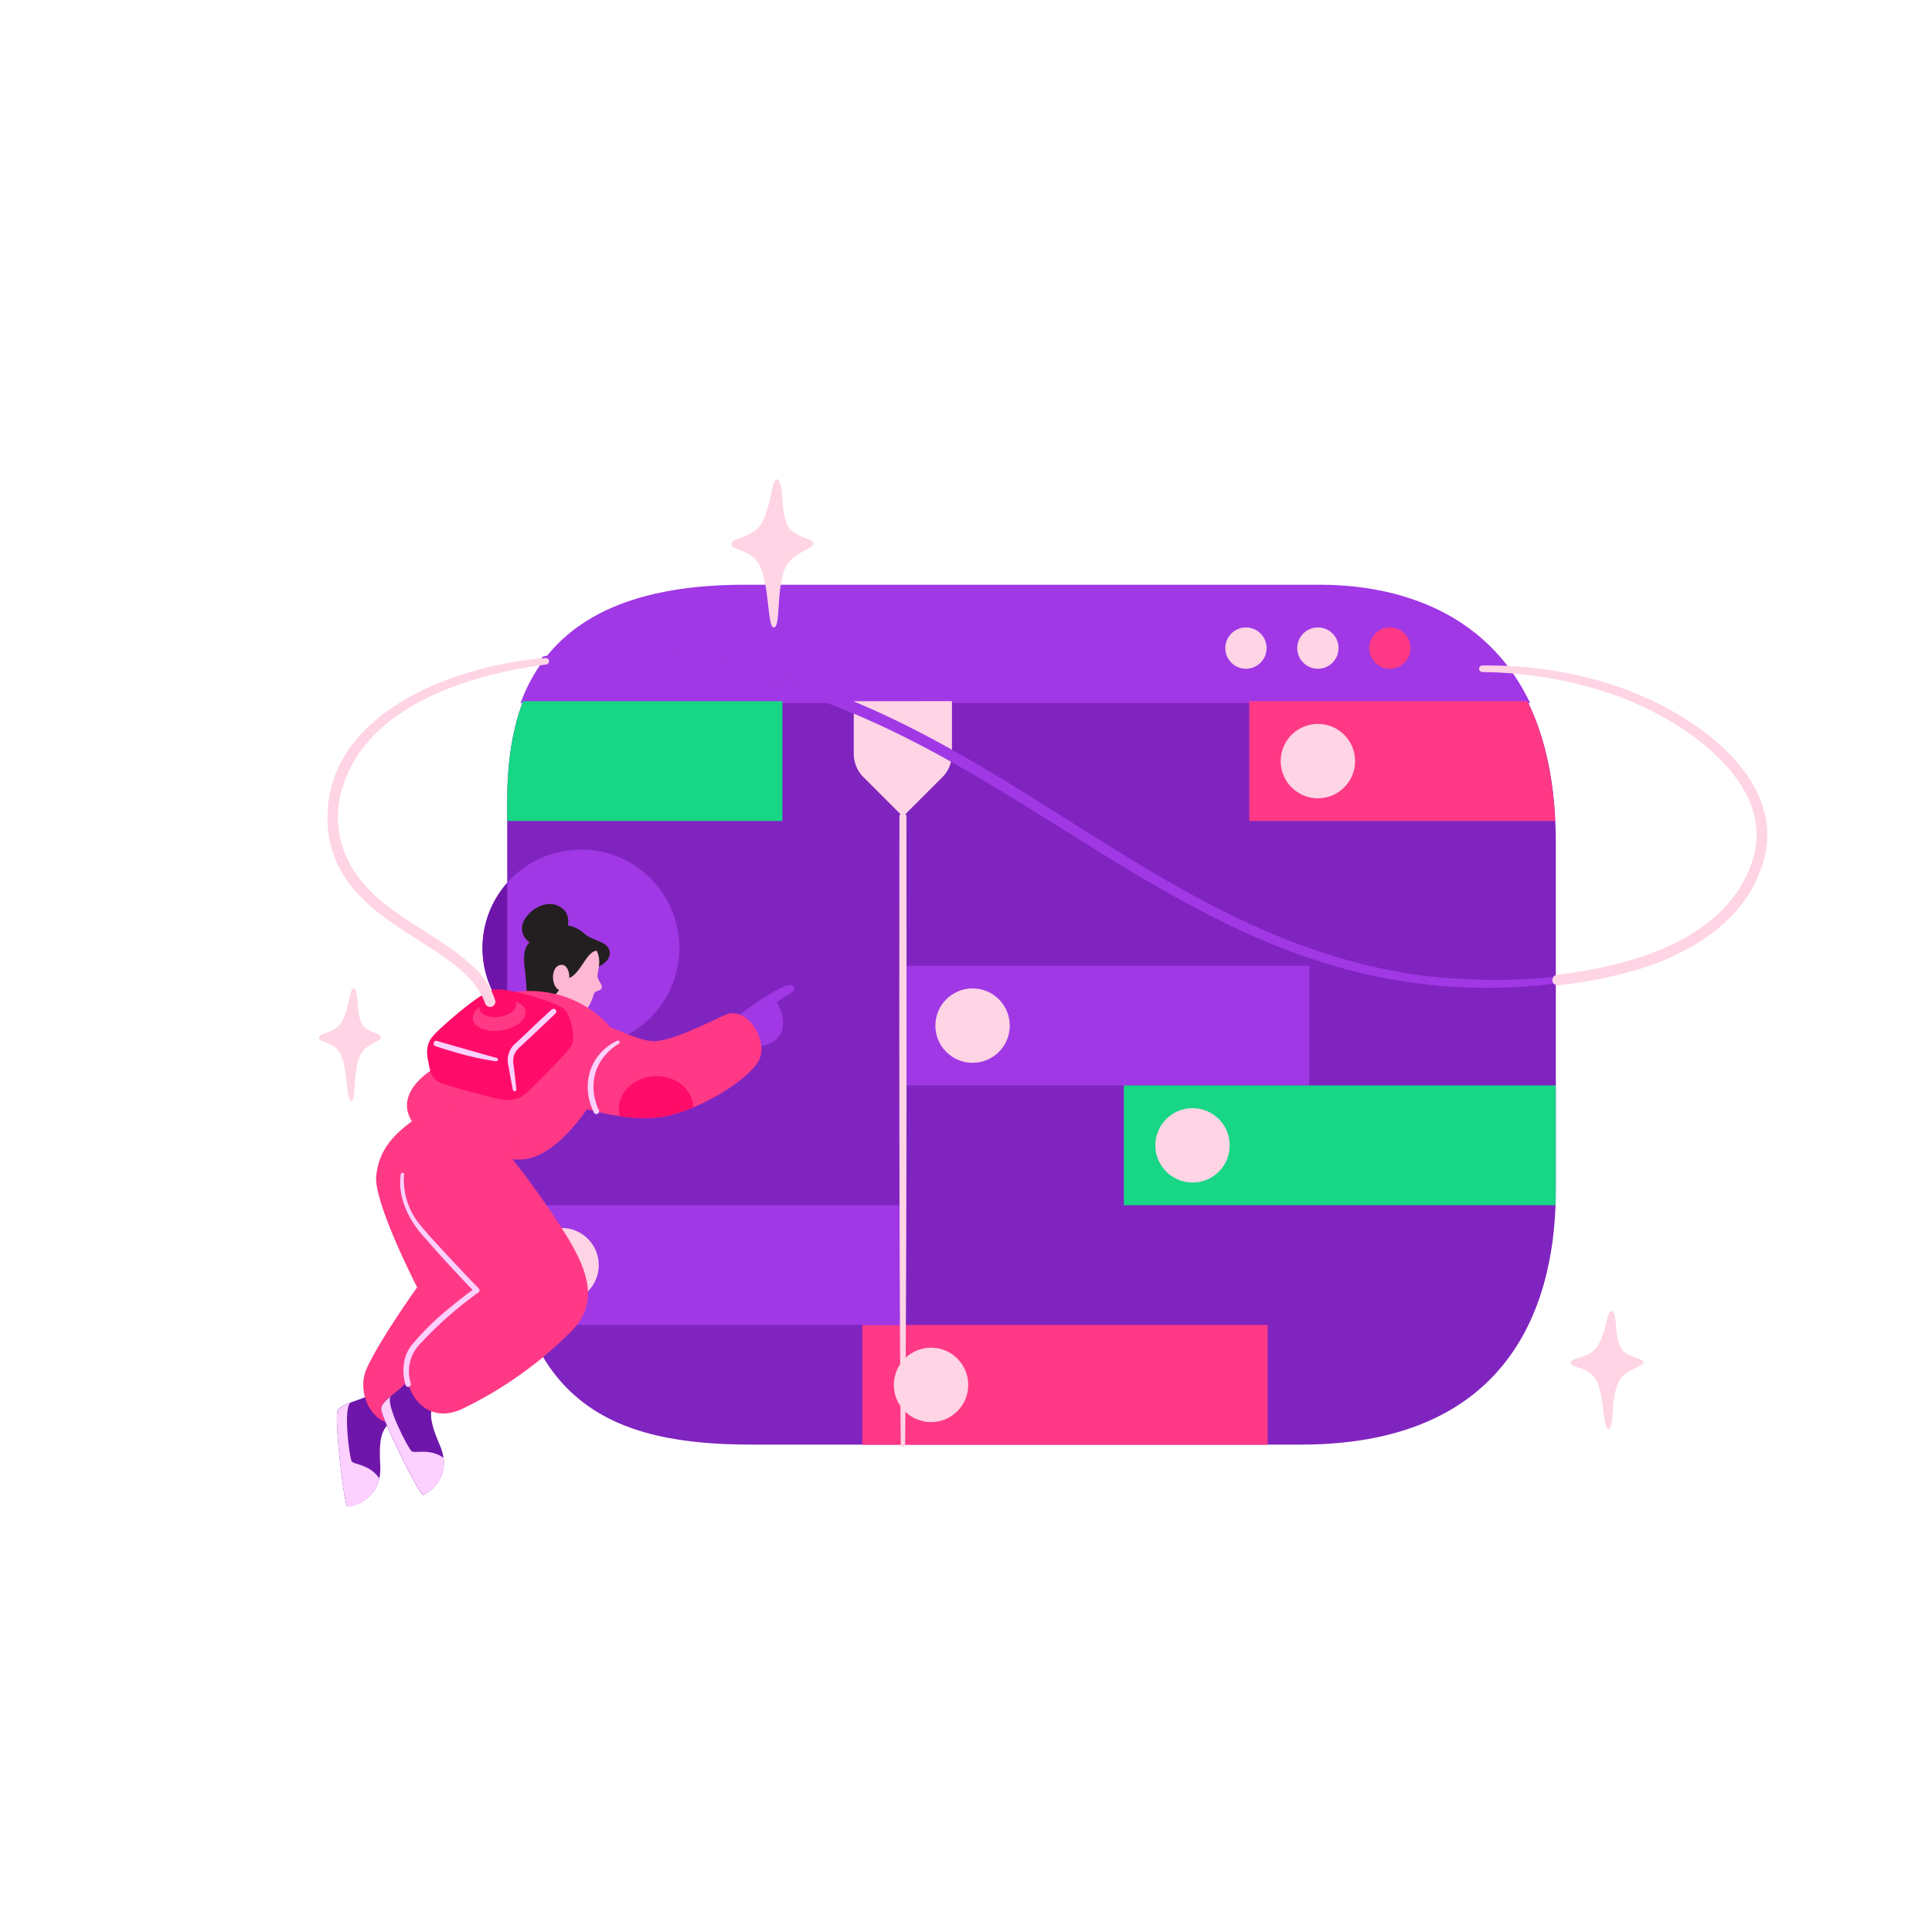
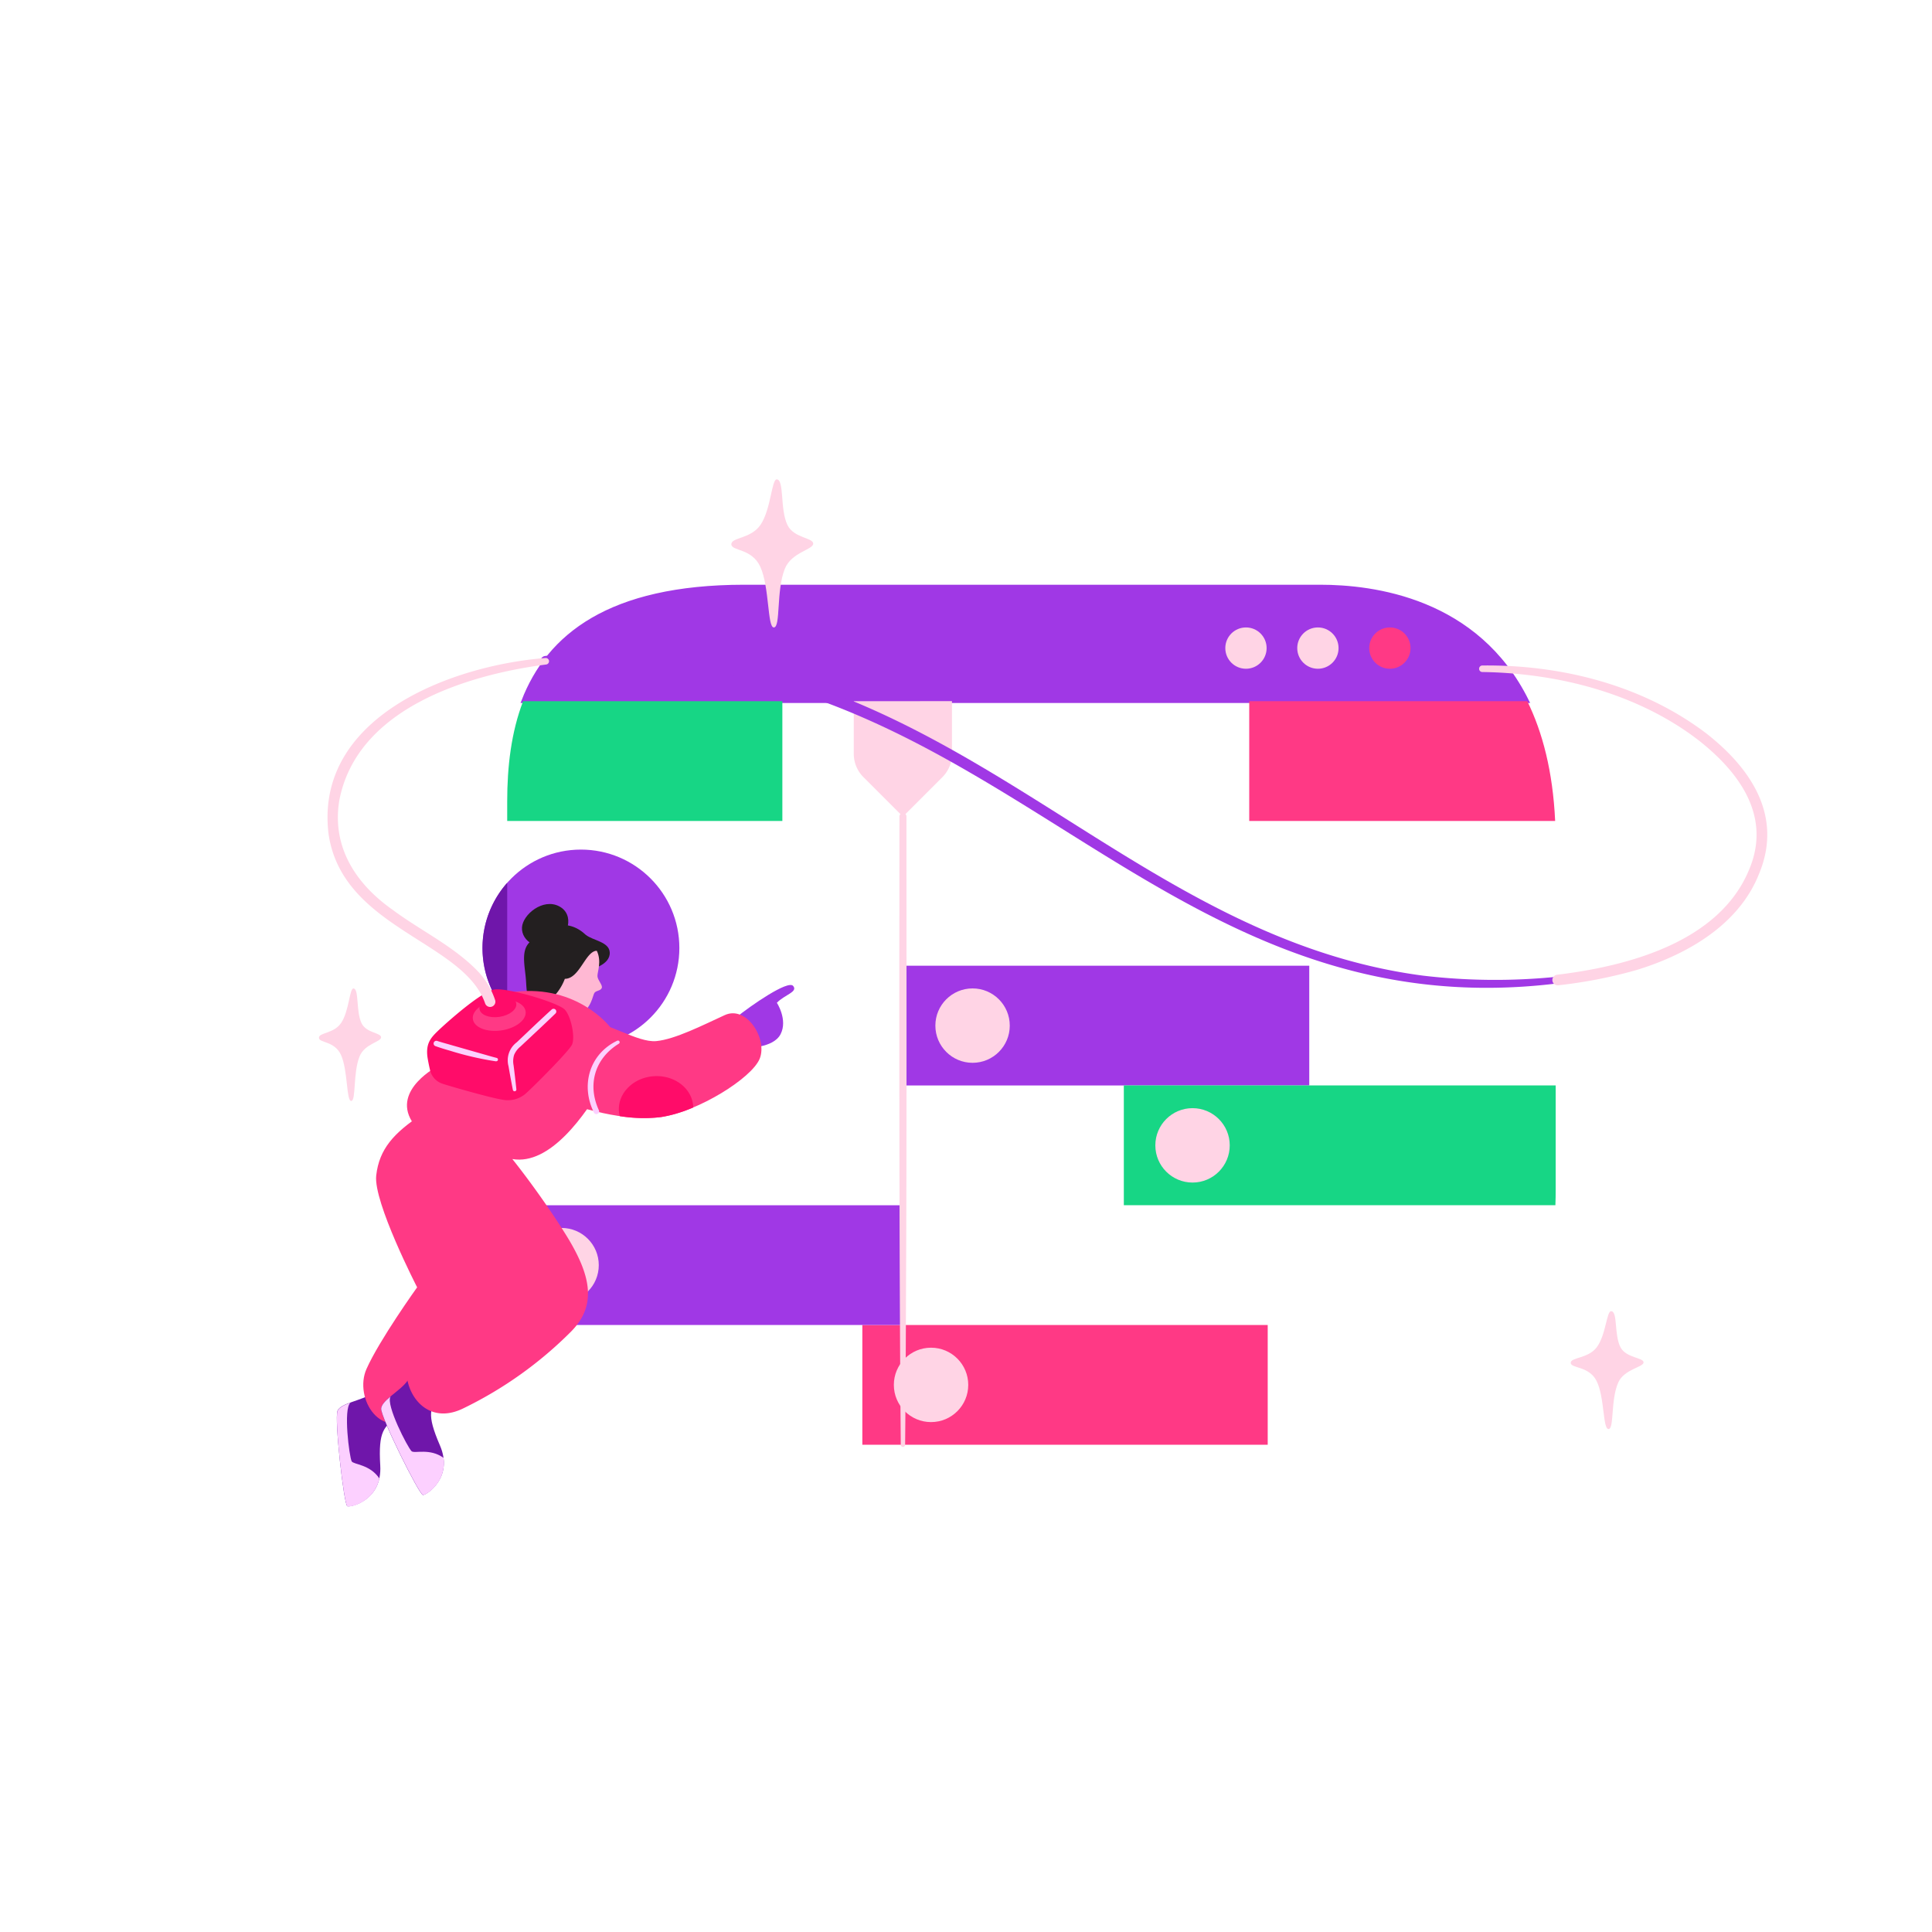
<svg xmlns="http://www.w3.org/2000/svg" viewBox="0 0 550 550">
  <defs>
    <style>.cls-1{fill:#8024c0;}.cls-2,.cls-5{fill:#a038e5;}.cls-2{stroke:#a038e5;stroke-miterlimit:10;}.cls-3{fill:#ff3985;}.cls-4{fill:#ffd4e5;}.cls-6{fill:#17d685;}.cls-7{fill:#6f16aa;}.cls-8{fill:#fcd0ff;}.cls-9{fill:#231f20;}.cls-10{fill:#ffb8d3;}.cls-11{fill:#ff0c69;}</style>
  </defs>
  <g id="_4-3" data-name="4">
-     <path class="cls-1" d="M144.39,228.16c0-30.93,11-61.2,67.4-61.2h164c20.4,0,67.12,6.58,67.12,73v98.72c0,22.1-5.64,72.57-72.57,72.57H214.08c-38.82,0-69.69-10.68-69.69-72.57Z" />
    <path class="cls-2" d="M148.92,199.62H434.79c-14.27-29-43.9-32.66-59-32.66h-164C173.47,167,156.11,181,148.92,199.62Z" />
    <circle class="cls-3" cx="395.67" cy="184.5" r="5.88" />
    <circle class="cls-4" cx="375.18" cy="184.5" r="5.88" />
    <circle class="cls-4" cx="354.7" cy="184.5" r="5.88" />
    <path class="cls-4" d="M243.05,199.62v15a9.36,9.36,0,0,0,2.73,6.59l11.27,11.26,11.26-11.26A9.32,9.32,0,0,0,271,214.6v-15Z" />
    <rect class="cls-5" x="257.32" y="274.92" width="115.4" height="34.09" />
    <rect class="cls-3" x="245.49" y="377.2" width="115.4" height="34.09" />
    <circle class="cls-4" cx="276.87" cy="291.97" r="10.59" />
    <path class="cls-3" d="M434.79,199.62H355.63v34.1h87.09C442.06,219.6,439.13,208.44,434.79,199.62Z" />
-     <circle class="cls-4" cx="375.18" cy="216.67" r="10.59" />
    <path class="cls-6" d="M319.93,309v34.09H442.79c.06-1.56.08-3,.08-4.39V309Z" />
    <path class="cls-5" d="M150.21,377.2H257.32V343.11H144.45C144.8,357.07,146.82,368.26,150.21,377.2Z" />
    <circle class="cls-4" cx="339.49" cy="326.06" r="10.59" />
    <circle class="cls-4" cx="159.87" cy="360.16" r="10.59" />
    <circle class="cls-4" cx="265.05" cy="394.25" r="10.59" />
    <path class="cls-6" d="M144.39,228.16v5.56h78.33v-34.1h-73.8C145.53,208.42,144.39,218.25,144.39,228.16Z" />
    <path class="cls-5" d="M443.57,279.93c-109.51,13.58-155.57-85-259.36-90.79a176,176,0,0,0-28.68.6,1.5,1.5,0,1,1-.33-3,177.86,177.86,0,0,1,29.19-.71c91.13,4.63,137.7,80.8,220.67,91.71a174.52,174.52,0,0,0,38.3.31.94.94,0,0,1,.21,1.86Z" />
    <path class="cls-4" d="M422,189.45c22.46-.24,45.53,5.55,63.65,19.26,12.83,10,22,23.65,15.08,40.13-5.78,14.56-20.66,23-35,27.35a135.18,135.18,0,0,1-22.13,4.3,1.5,1.5,0,0,1-.33-3c20.17-2.43,46.09-9.28,54.62-29.81,6.42-15-2.4-27.45-14-36.67-11.53-9-25.57-14.61-39.9-17.43A124.1,124.1,0,0,0,422,191.31a.92.92,0,0,1-.93-.94.93.93,0,0,1,.93-.92Z" />
    <path class="cls-4" d="M256.43,411.29c-.49-57.7-.43-120.91-.38-178.84a1,1,0,0,1,2,0c0,41.61.09,92.76-.12,134.13-.06,14.91-.11,29.81-.26,44.71a.63.63,0,0,1-.63.62.61.61,0,0,1-.61-.62Z" />
    <circle class="cls-5" cx="165.38" cy="269.88" r="28.02" />
    <path class="cls-7" d="M144.39,251.32a28,28,0,0,0,0,37.12Z" />
    <path class="cls-7" d="M106,396.63c-3,2.14-9,2.75-9.92,5s1.81,26.85,2.81,27.17,9.94-1.72,9.36-11.6,1-11.05,5.22-14.11Z" />
    <path class="cls-8" d="M100.11,416c-.67-1.32-2.43-14.94-.35-16.69-1.75.64-3.23,1.32-3.66,2.35-.94,2.25,1.81,26.85,2.81,27.17s7.61-1.21,9.09-7.93C105.32,416.83,100.59,416.94,100.11,416Z" />
    <path class="cls-9" d="M166.7,266.11c2.21,1.69,6.69,2,6.88,5C173.8,274.77,168,276,168,276Z" />
    <path class="cls-3" d="M119.94,317.35c-7.75,5.13-12,9.73-12.84,17.3s11.65,31.82,11.65,31.82-10.76,15-14.42,23.25S108.48,411,119,402.5,147,370.39,147,370.39C143.08,348.25,135,329.76,119.94,317.35Z" />
    <path class="cls-10" d="M157.19,281.8c-.38,4.29,4.69,8.28,7.94,6.82s3.6-5.34,4.11-6,1.74-.54,2.07-1.36-1.18-2.2-1.23-3.37,1.27-4.16-.17-7.2L162.74,268Z" />
    <path class="cls-9" d="M160.8,278.65c4.23,0,5.83-7.88,9.11-8,0,0-3.21-7.74-10.3-7.3a4.46,4.46,0,0,0-3.78,2.39,8.39,8.39,0,0,0-5.28,2.73c-2.3,2.56-1.05,6.79-.8,10.81s.32,6,3.13,6.47S159.15,283,160.8,278.65Z" />
    <path class="cls-3" d="M124.77,303.44s-13.13,6.68-7.52,15.78c10.52-2.35,22.17.26,28.64,10.74,10.63,1.82,20.69-12.31,26.31-22.24l1.54-15.27s-9.21-12.23-27.25-10.09C138.24,285.5,124.77,303.44,124.77,303.44Z" />
    <path class="cls-5" d="M209.33,289.82c4.64-3.73,15-10.87,16.46-9.15s-2.46,2.51-4.63,4.8c0,0,3.16,4.83,1.06,8.93s-9.85,3.87-9.85,3.87Z" />
    <path class="cls-9" d="M148.6,264c-.24,4.1,4.86,6.88,9,4.85s6.15-8.48,1.55-10.86S148.81,260.37,148.6,264Z" />
    <path class="cls-3" d="M157,312.55c7.84,2.81,20.93,6.92,31.27,5.43s25.72-11,28-16.59-3.69-15.28-9.95-12.41-14.15,6.9-19.51,7.4-14.31-5.74-19.42-5.42S150.79,302,157,312.55Z" />
    <path class="cls-11" d="M188.25,318a38.9,38.9,0,0,0,9.09-2.72c0-.11,0-.22,0-.33-.32-5.1-5.31-8.94-11.15-8.58s-10.32,4.79-10,9.89a9.09,9.09,0,0,0,.25,1.49A42.06,42.06,0,0,0,188.25,318Z" />
    <path class="cls-8" d="M176.15,297.13c-6.89,4.25-9,11.75-5.63,19a.78.78,0,0,1-1.41.65c-3.89-7.75-1.34-16.72,6.58-20.5a.48.48,0,0,1,.46.85Z" />
    <path class="cls-7" d="M116.1,392.94c-2,3-7.49,5.64-7.61,8.08s10.89,24.62,11.93,24.58,8.76-5,4.83-14.1-2.83-10.72.08-15Z" />
    <path class="cls-8" d="M117.17,413.13c-1.08-1-7.4-13.21-6-15.56-1.44,1.2-2.59,2.35-2.65,3.45-.11,2.44,10.89,24.62,11.93,24.58s6.74-3.74,5.84-10.56C122.36,412.16,118,413.87,117.17,413.13Z" />
    <path class="cls-3" d="M118,326.66c-5.35,5.65-4.39,15.83,1.41,22.8s16.32,17.85,16.32,17.85-12.27,8.8-18,16.3,1.16,23.56,14,17.4a112.63,112.63,0,0,0,30.9-22c7.42-7.57,5.63-16.08-1.71-27.79S145.89,330,145.89,330C134.43,320.1,123.32,321,118,326.66Z" />
-     <path class="cls-8" d="M115,334.43a20.32,20.32,0,0,0,4.2,13.78c3.16,3.88,6.67,7.56,10.08,11.23,2.3,2.46,4.62,4.91,7,7.32a.8.8,0,0,1,0,1.12,108.76,108.76,0,0,0-16.49,14.48,11.19,11.19,0,0,0-2.84,11.46.78.78,0,0,1-1.5.44c-1.09-3.67-.79-8.09,1.67-11.24a76.54,76.54,0,0,1,11.14-10.9q3.42-2.83,7-5.45l-.11,1.19c-4.68-4.87-9.28-9.8-13.7-14.92-4.74-4.94-8.33-11.57-7.36-18.62a.48.48,0,0,1,1,.11Z" />
    <path class="cls-3" d="M119.94,317.35a31.79,31.79,0,0,1,19.75-2.2c6.27,5.39,7.65,10.25,6.2,14.81l-26.58,11.45A47.45,47.45,0,0,1,119.94,317.35Z" />
    <path class="cls-11" d="M121.69,300.93c-.5-3.84.91-5.45,2.92-7.4s12.34-11.27,16.13-11.84,18.26,3.77,20.07,5.75,3,8,2,10-11.6,12.61-13.43,14.12a7.83,7.83,0,0,1-6.4,1.49c-3.33-.51-15.52-4-17.09-4.57a5.32,5.32,0,0,1-3.5-4C121.91,302.42,121.69,300.93,121.69,300.93Z" />
    <path class="cls-8" d="M141.19,302.14a87.83,87.83,0,0,1-13-3c-1.43-.41-2.81-.82-4.28-1.35a.78.78,0,0,1,.51-1.47c1.33.44,2.81.82,4.23,1.24l8.48,2.42c1.41.4,2.84.83,4.23,1.18a.48.48,0,0,1-.16.95Z" />
    <path class="cls-8" d="M146,310.25q-.66-3.36-1.24-6.74a6.4,6.4,0,0,1,2.33-6.77c3.32-3.13,6.6-6.31,10-9.38a.78.78,0,0,1,1.07,1.13c-3.27,3.18-6.63,6.27-9.95,9.4a6.14,6.14,0,0,0-1.84,2.39,6,6,0,0,0-.16,3c.29,2.27.55,4.53.79,6.81a.49.49,0,0,1-1,.14Z" />
    <ellipse class="cls-3" cx="142.1" cy="289.03" rx="7.59" ry="4.36" transform="translate(-41.23 24.23) rotate(-8.52)" />
    <ellipse class="cls-11" cx="141.72" cy="286.49" rx="5.29" ry="3.04" transform="translate(-40.86 24.14) rotate(-8.52)" />
-     <path class="cls-10" d="M159.93,274.68c-3.57,0-3.07,7.33-.08,7.28S162.77,274.65,159.93,274.68Z" />
    <path class="cls-4" d="M155.47,189.17c-23,3-53.95,12.74-58.88,38.71-2.18,13.24,4.69,23.79,15.32,31.22,7.66,5.71,16.76,10,23.67,16.94a21.76,21.76,0,0,1,5.39,8.72,1.5,1.5,0,0,1-2.87.87c-6.13-17.69-40.61-21.27-44.56-48.17-4.1-33.21,34.69-48,61.72-50.14a.93.93,0,0,1,.21,1.85Z" />
    <path class="cls-4" d="M221.11,136.47c-1.45,0-1.63,8.51-4.59,12.91-2.74,4.06-8.32,3.55-8.32,5.55s5.8,1.08,8.24,6.41c2.63,5.75,2,17.28,3.85,17.28,2,0,.63-10.46,3.13-16.69,1.91-4.76,8.08-5.42,8.08-7.16s-5.51-1.55-7.33-5.31C222,145,223.32,136.47,221.11,136.47Z" />
    <path class="cls-4" d="M100.6,281.4c-1.1,0-1.23,6.46-3.48,9.8-2.08,3.1-6.32,2.7-6.32,4.23s4.4.82,6.26,4.86c2,4.37,1.5,13.13,2.92,13.13s.48-7.95,2.38-12.68c1.45-3.62,6.13-4.12,6.13-5.44s-4.18-1.18-5.56-4C101.28,287.88,102.28,281.4,100.6,281.4Z" />
    <path class="cls-4" d="M458.64,373.27c-1.29,0-1.45,6.77-4.08,10.27-2.44,3.24-7.41,2.83-7.41,4.43s5.16.86,7.33,5.1c2.35,4.57,1.77,13.75,3.43,13.75s.56-8.32,2.79-13.29c1.7-3.78,7.19-4.31,7.19-5.69s-4.9-1.24-6.53-4.23C459.44,380.06,460.61,373.27,458.64,373.27Z" />
  </g>
</svg>